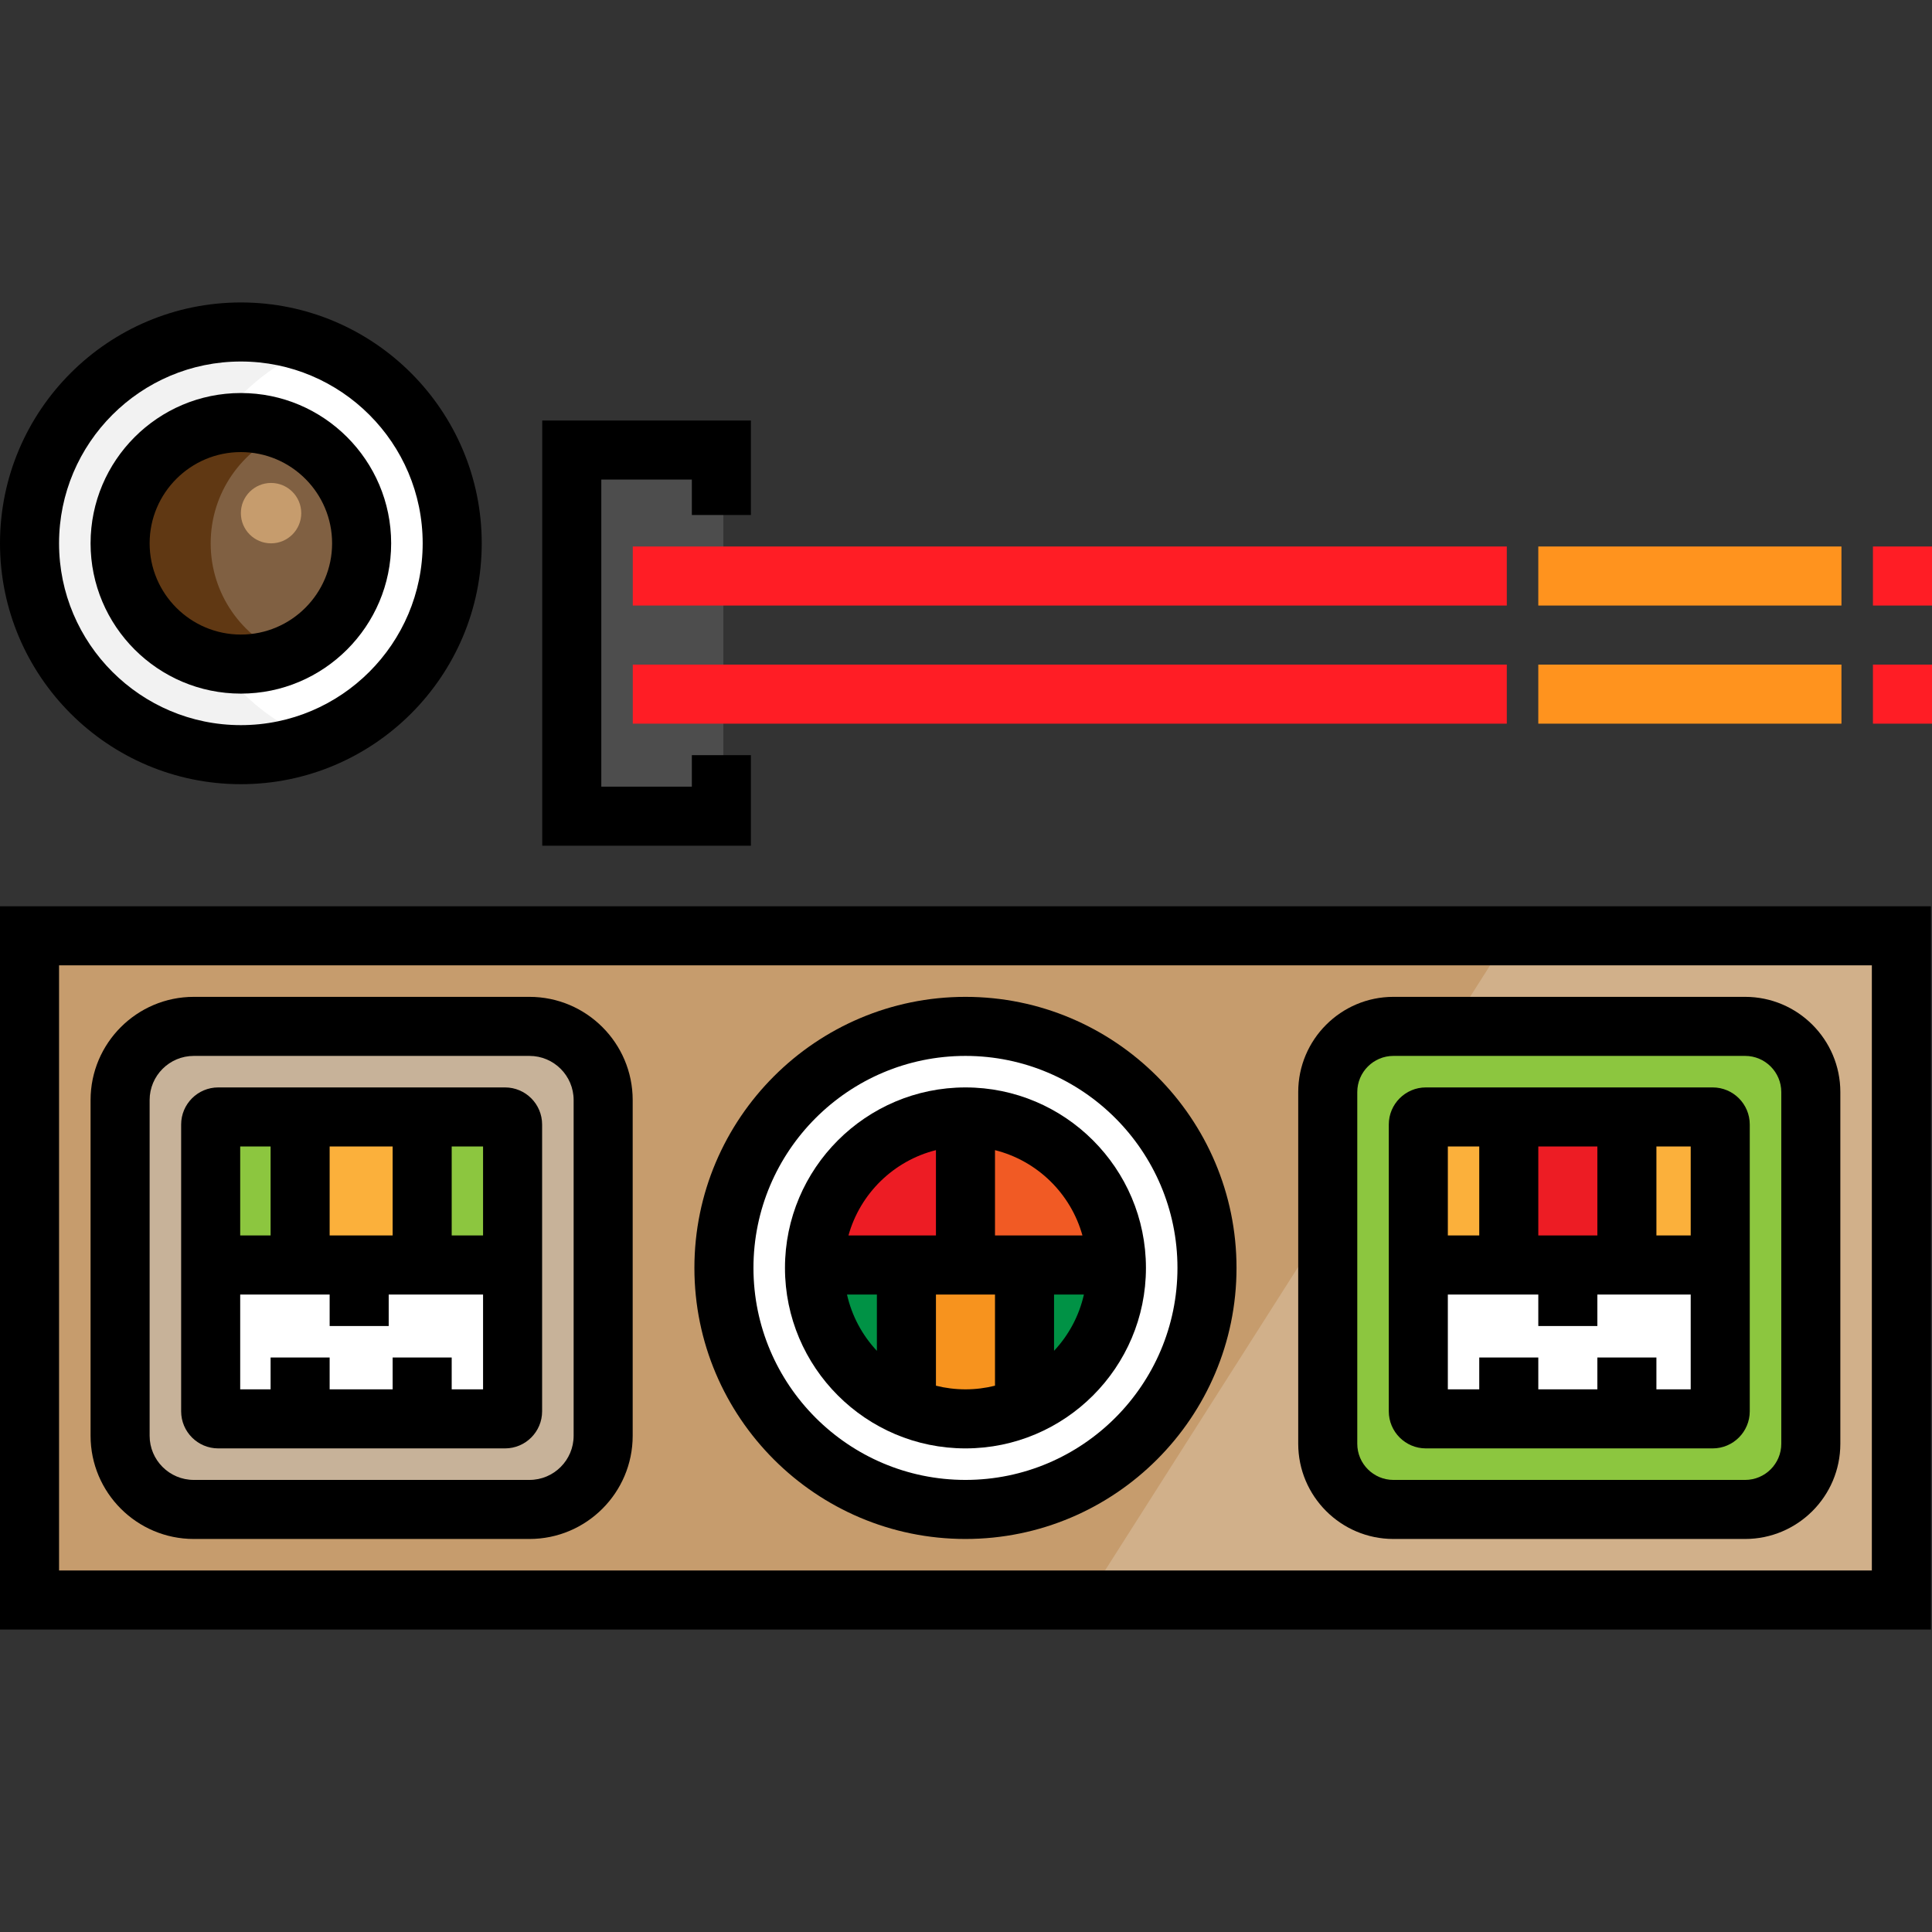
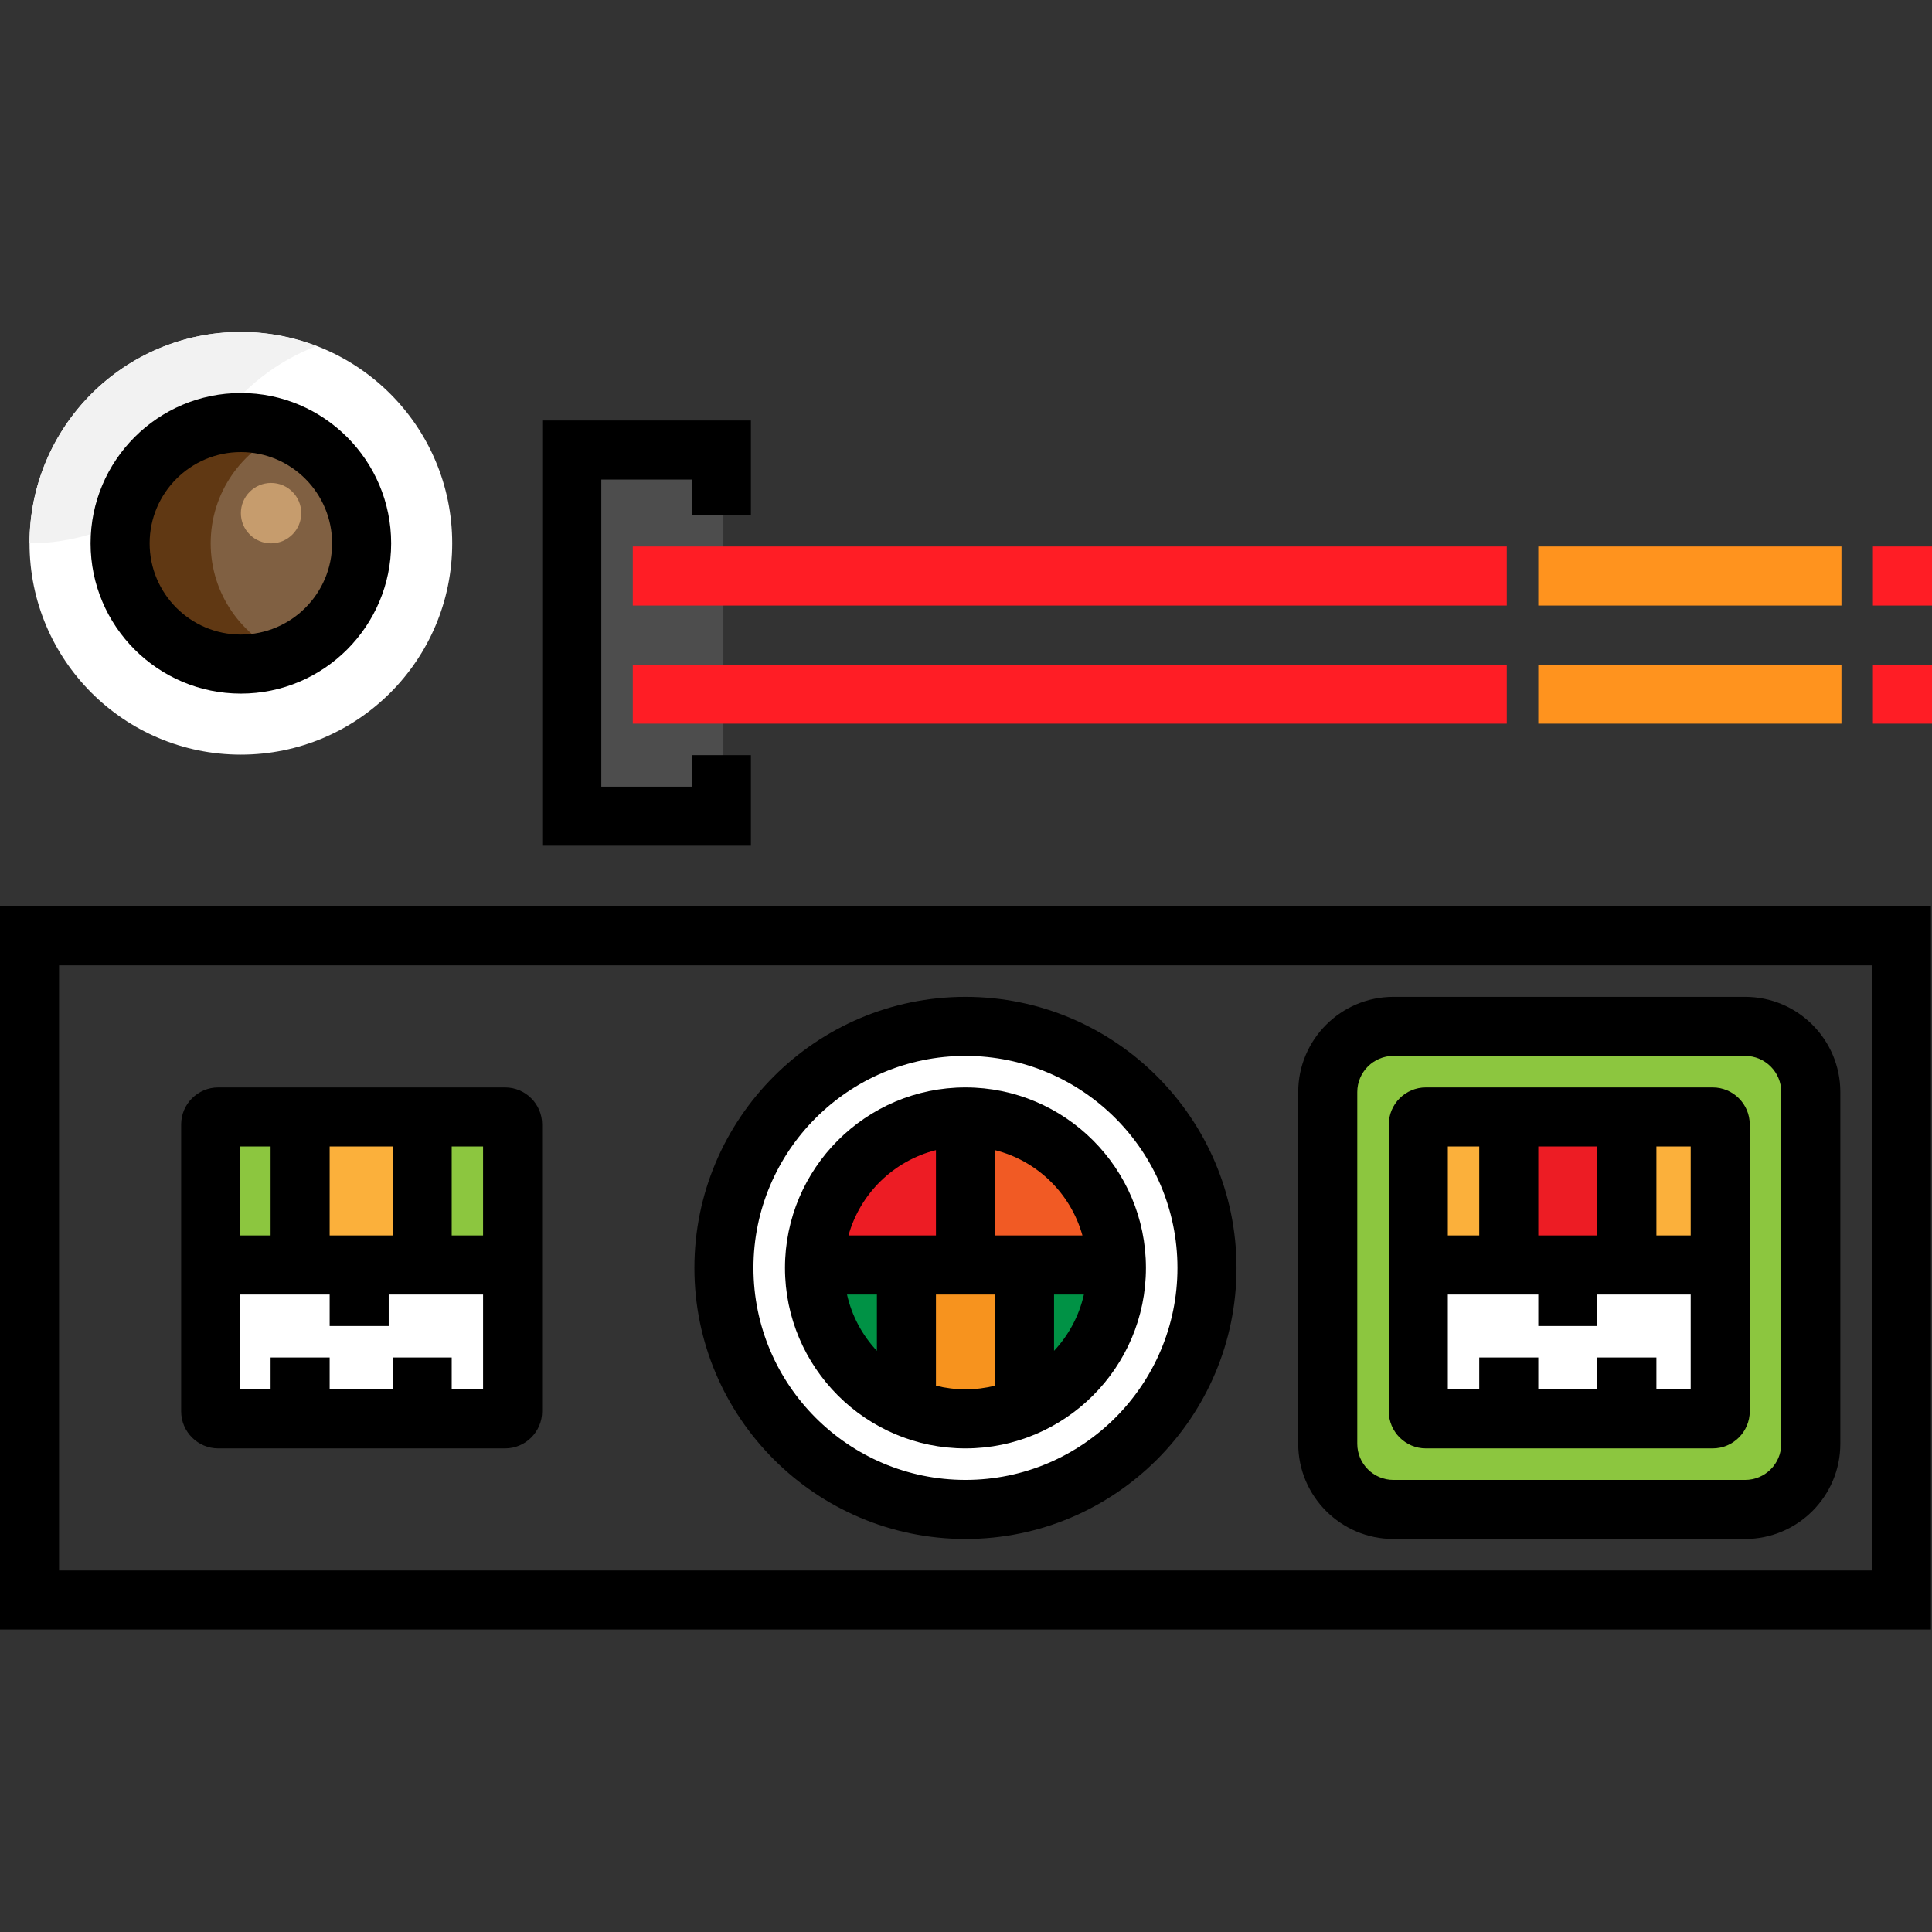
<svg xmlns="http://www.w3.org/2000/svg" version="1.1" id="Layer_1" viewBox="0 0 511.999 511.999" xml:space="preserve">
  <rect x="0" y="0" width="511.999" height="511.999" fill="#333333" stroke="none" />
  <polyline style="fill:#4D4D4D;" points="191.694,136.481 191.694,119.788 152.047,119.788 152.047,215.775 191.694,215.775   191.694,200.125 " />
  <circle style="fill:#FFFFFF;" cx="63.832" cy="143.981" r="56.007" />
-   <rect x="7.825" y="248.002" style="fill:#D1B08A;" width="496.057" height="176.022" />
-   <polygon style="fill:#C69C6D;" points="287.859,424.02 7.825,424.02 7.825,247.999 399.872,247.999 " />
  <path style="fill:#8CC63F;" d="M462.48,400.017h-93.21c-9.611,0-17.403-7.792-17.403-17.403v-93.21  c0-9.611,7.792-17.403,17.403-17.403h93.21c9.611,0,17.403,7.792,17.403,17.403v93.21  C479.882,392.226,472.091,400.017,462.48,400.017z" />
-   <path style="fill:#C7B299;" d="M142.441,400.017H49.23c-9.611,0-17.403-7.792-17.403-17.403v-93.21  c0-9.611,7.792-17.403,17.403-17.403h93.21c9.611,0,17.403,7.792,17.403,17.403v93.21  C159.843,392.226,152.052,400.017,142.441,400.017z" />
-   <path style="fill:#F2F2F2;" d="M47.83,143.986c0-23.875,14.966-44.204,36.005-52.264c-6.219-2.383-12.945-3.744-20.003-3.744  c-30.932,0-56.007,25.075-56.007,56.007c0,30.932,25.076,56.007,56.007,56.007c7.057,0,13.783-1.361,20.003-3.744  C62.795,188.19,47.83,167.86,47.83,143.986z" />
+   <path style="fill:#F2F2F2;" d="M47.83,143.986c0-23.875,14.966-44.204,36.005-52.264c-6.219-2.383-12.945-3.744-20.003-3.744  c-30.932,0-56.007,25.075-56.007,56.007c7.057,0,13.783-1.361,20.003-3.744  C62.795,188.19,47.83,167.86,47.83,143.986z" />
  <path style="fill:#FBB03B;" d="M453.881,376.014h-76.013c-1.104,0-1.998-0.894-1.998-1.998v-76.013c0-1.104,0.895-1.998,1.998-1.998  h76.013c1.104,0,1.998,0.895,1.998,1.998v76.013C455.88,375.119,454.985,376.014,453.881,376.014z" />
  <path style="fill:#8CC63F;" d="M133.842,376.014H57.829c-1.104,0-1.998-0.894-1.998-1.998v-76.013c0-1.104,0.895-1.998,1.998-1.998  h76.013c1.104,0,1.998,0.895,1.998,1.998v76.013C135.841,375.119,134.946,376.014,133.842,376.014z" />
  <path style="fill:#FFFFFF;" d="M133.926,376.014H57.745c-1.057,0-1.915-0.858-1.915-1.915v-38.09h80.01v38.09  C135.841,375.157,134.983,376.014,133.926,376.014z" />
  <path d="M511.71,431.845H0V240.174h511.71V431.845z M15.65,416.195h480.41V255.824H15.65V416.195z" />
-   <path d="M140.32,407.842H51.351c-15.079,0-27.348-12.269-27.348-27.348v-88.969c0-15.079,12.269-27.348,27.348-27.348h88.969  c15.079,0,27.348,12.269,27.348,27.348v88.969C167.668,395.574,155.399,407.842,140.32,407.842z M51.351,279.827  c-6.45,0-11.698,5.248-11.698,11.698v88.969c0,6.451,5.248,11.698,11.698,11.698h88.969c6.45,0,11.698-5.248,11.698-11.698v-88.969  c0-6.45-5.248-11.698-11.698-11.698H51.351z" />
  <rect x="79.836" y="296.006" style="fill:#FBB03B;" width="32.003" height="40.002" />
  <circle style="fill:#FFFFFF;" cx="255.859" cy="336.008" r="64.009" />
  <path d="M255.856,407.842c-39.608,0-71.833-32.225-71.833-71.833s32.224-71.833,71.833-71.833s71.833,32.224,71.833,71.833  S295.464,407.842,255.856,407.842z M255.856,279.827c-30.979,0-56.183,25.203-56.183,56.183s25.203,56.183,56.183,56.183  s56.183-25.204,56.183-56.183S286.834,279.827,255.856,279.827z" />
  <circle style="fill:#ED1C24;" cx="255.859" cy="336.008" r="40.002" />
  <path style="fill:#009245;" d="M295.86,336.009c0,22.094-17.911,40.005-40.005,40.005s-40.005-17.911-40.005-40.005" />
  <path style="fill:#F15A24;" d="M256.381,296.004v39.754h39.479C295.86,335.759,293.942,296.642,256.381,296.004z" />
  <rect x="239.854" y="336.008" style="fill:#F7931E;" width="32.003" height="40.002" />
  <path d="M133.842,288.179H57.829c-5.416,0-9.823,4.407-9.823,9.823v76.013c0,5.417,4.407,9.824,9.823,9.824h76.013  c5.417,0,9.824-4.407,9.824-9.824v-76.013C143.666,292.586,139.259,288.179,133.842,288.179z M128.016,327.413h-8.312V303.83h8.312  V327.413z M87.36,327.413V303.83h16.693v23.583H87.36z M71.71,303.829v23.583h-8.054v-23.583H71.71z M119.704,368.189v-8.433h-15.65  v8.433H87.36v-8.433H71.71v8.433h-8.054v-25.127H87.36v8.347h15.65v-8.347h25.006v25.127H119.704z" />
  <path d="M462.48,407.842h-93.21c-13.911,0-25.227-11.317-25.227-25.228v-93.21c0-13.911,11.317-25.228,25.227-25.228h93.21  c13.911,0,25.228,11.317,25.228,25.228v93.21C487.707,396.525,476.39,407.842,462.48,407.842z M369.269,279.827  c-5.281,0-9.577,4.296-9.577,9.578v93.21c0,5.281,4.297,9.578,9.577,9.578h93.21c5.281,0,9.578-4.296,9.578-9.578v-93.21  c0-5.281-4.297-9.578-9.578-9.578H369.269z" />
  <rect x="399.871" y="296.006" style="fill:#ED1C24;" width="32.003" height="40.002" />
  <path style="fill:#FFFFFF;" d="M454.238,376.014h-76.725c-0.907,0-1.642-0.736-1.642-1.642v-38.363h80.01v38.363  C455.88,375.279,455.144,376.014,454.238,376.014z" />
  <path d="M453.881,288.179h-76.013c-5.417,0-9.824,4.407-9.824,9.823v76.013c0,5.417,4.407,9.824,9.824,9.824h76.013  c5.416,0,9.823-4.407,9.823-9.824v-76.013C463.704,292.586,459.298,288.179,453.881,288.179z M448.054,327.413h-9.087V303.83h9.087  V327.413z M407.666,327.413V303.83h15.65v23.583H407.666z M392.016,303.829v23.583h-8.322v-23.583H392.016z M438.966,368.189v-8.433  h-15.65v8.433h-15.65v-8.433h-15.65v8.433h-8.322v-25.127h23.972v8.347h15.65v-8.347h24.738v25.127H438.966z" />
  <path d="M255.856,288.179c-26.374,0-47.83,21.456-47.83,47.83c0,26.374,21.456,47.83,47.83,47.83s47.83-21.456,47.83-47.83  C303.685,309.635,282.228,288.179,255.856,288.179z M232.385,357.991c-3.856-4.115-6.643-9.238-7.921-14.928h7.921V357.991z   M279.335,343.063h7.912c-1.277,5.686-4.061,10.806-7.912,14.919V343.063z M286.859,327.413h-23.175v-22.614  C274.891,307.61,283.777,316.314,286.859,327.413z M248.035,304.795v22.617h-23.184C227.934,316.31,236.824,307.605,248.035,304.795  z M248.035,367.223v-24.161h15.65v24.159c-2.508,0.63-5.129,0.968-7.829,0.968C253.158,368.189,250.54,367.851,248.035,367.223z" />
-   <path d="M63.832,207.817C28.635,207.817,0,179.183,0,143.986s28.635-63.832,63.832-63.832s63.832,28.635,63.832,63.832  S99.029,207.817,63.832,207.817z M63.832,95.804c-26.568,0-48.182,21.614-48.182,48.182s21.614,48.182,48.182,48.182  s48.182-21.614,48.182-48.182S90.399,95.804,63.832,95.804z" />
  <circle style="fill:#806042;" cx="63.832" cy="143.981" r="32.003" />
  <path style="fill:#603813;" d="M55.831,143.986c0-13.425,8.283-24.878,20.003-29.631c-3.711-1.506-7.75-2.374-12.002-2.374  c-17.675,0-32.003,14.328-32.003,32.003s14.328,32.003,32.003,32.003c4.251,0,8.29-0.868,12.002-2.374  C64.114,168.864,55.831,157.409,55.831,143.986z" />
  <path d="M63.832,183.814c-21.961,0-39.829-17.867-39.829-39.829s17.867-39.829,39.829-39.829s39.829,17.867,39.829,39.829  C103.66,165.947,85.793,183.814,63.832,183.814z M63.832,119.807c-13.332,0-24.178,10.847-24.178,24.178  s10.847,24.178,24.178,24.178s24.178-10.847,24.178-24.178S77.163,119.807,63.832,119.807z" />
  <rect x="167.696" y="176.126" style="fill:#FF1D25;" width="231.622" height="15.65" />
  <rect x="407.665" y="176.126" style="fill:#FF931E;" width="80.337" height="15.65" />
  <g>
    <rect x="496.349" y="176.126" style="fill:#FF1D25;" width="15.65" height="15.65" />
    <rect x="167.696" y="144.826" style="fill:#FF1D25;" width="231.622" height="15.65" />
  </g>
  <rect x="407.665" y="144.826" style="fill:#FF931E;" width="80.337" height="15.65" />
  <rect x="496.349" y="144.826" style="fill:#FF1D25;" width="15.65" height="15.65" />
  <circle style="fill:#C69C6D;" cx="71.833" cy="135.989" r="8.001" />
  <polygon points="198.998,224.122 143.7,224.122 143.7,111.441 198.998,111.441 198.998,136.481 183.347,136.481 183.347,127.091   159.351,127.091 159.351,208.472 183.347,208.472 183.347,200.125 198.998,200.125 " />
</svg>